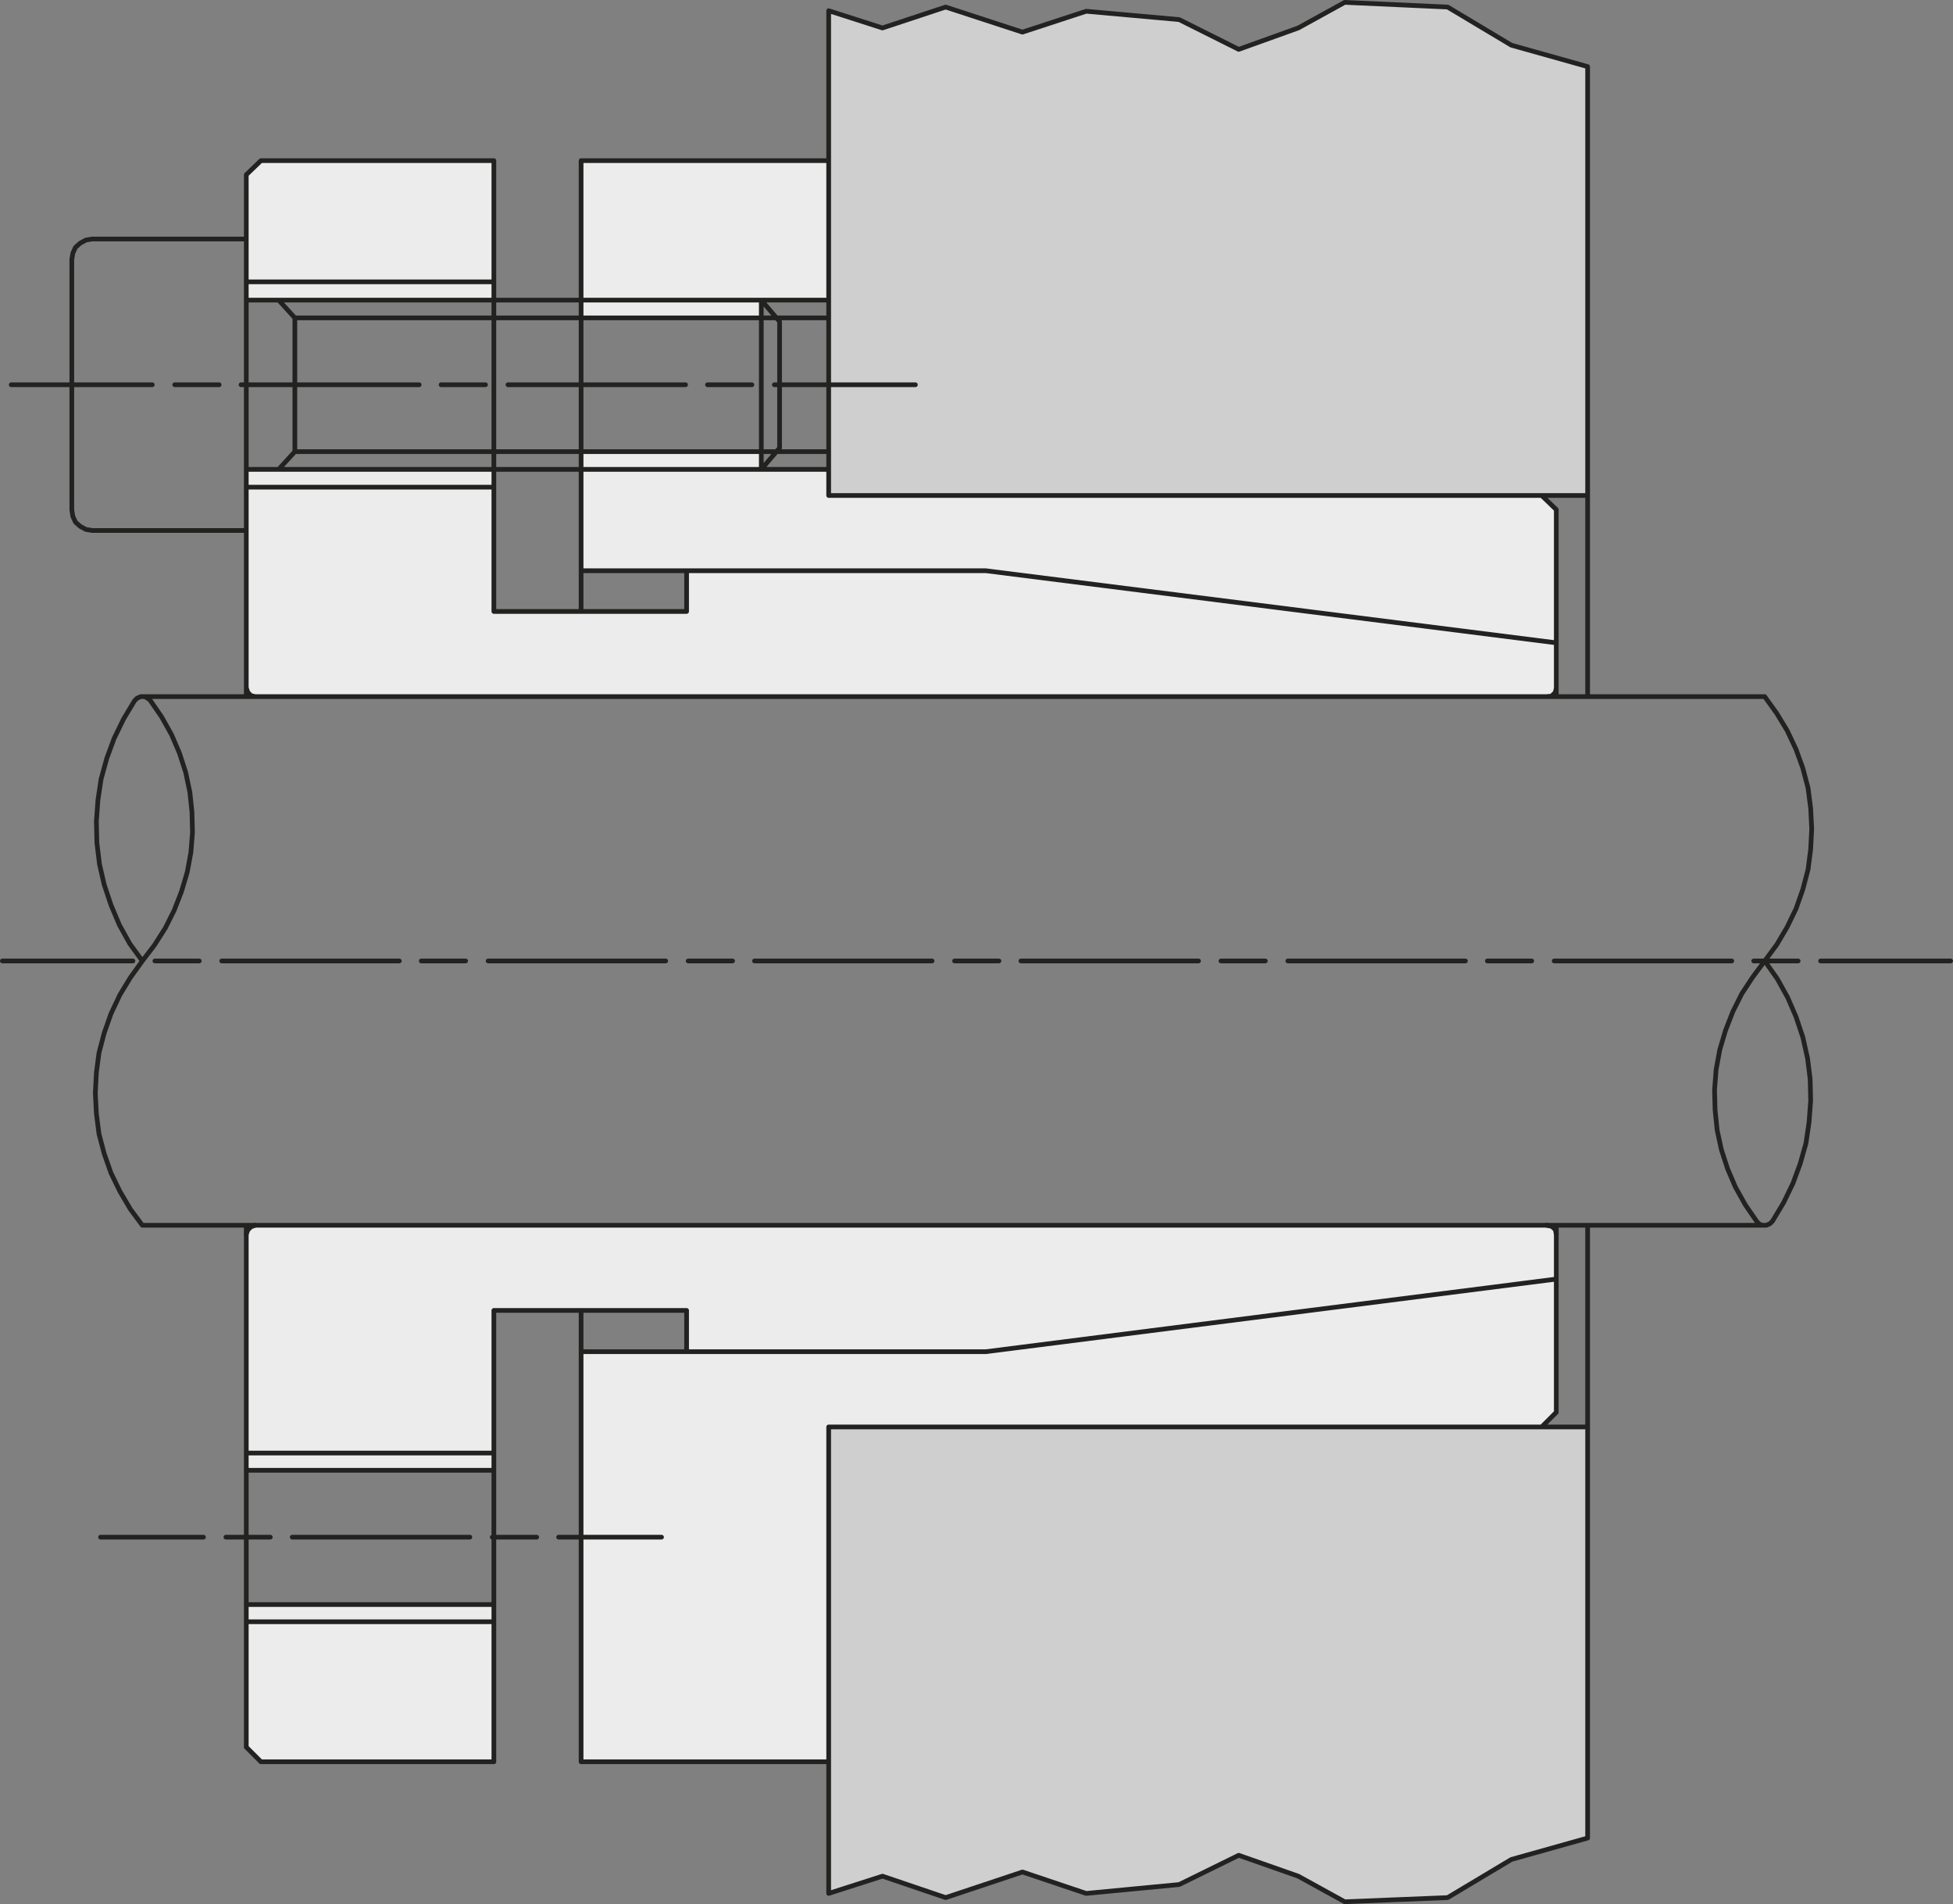
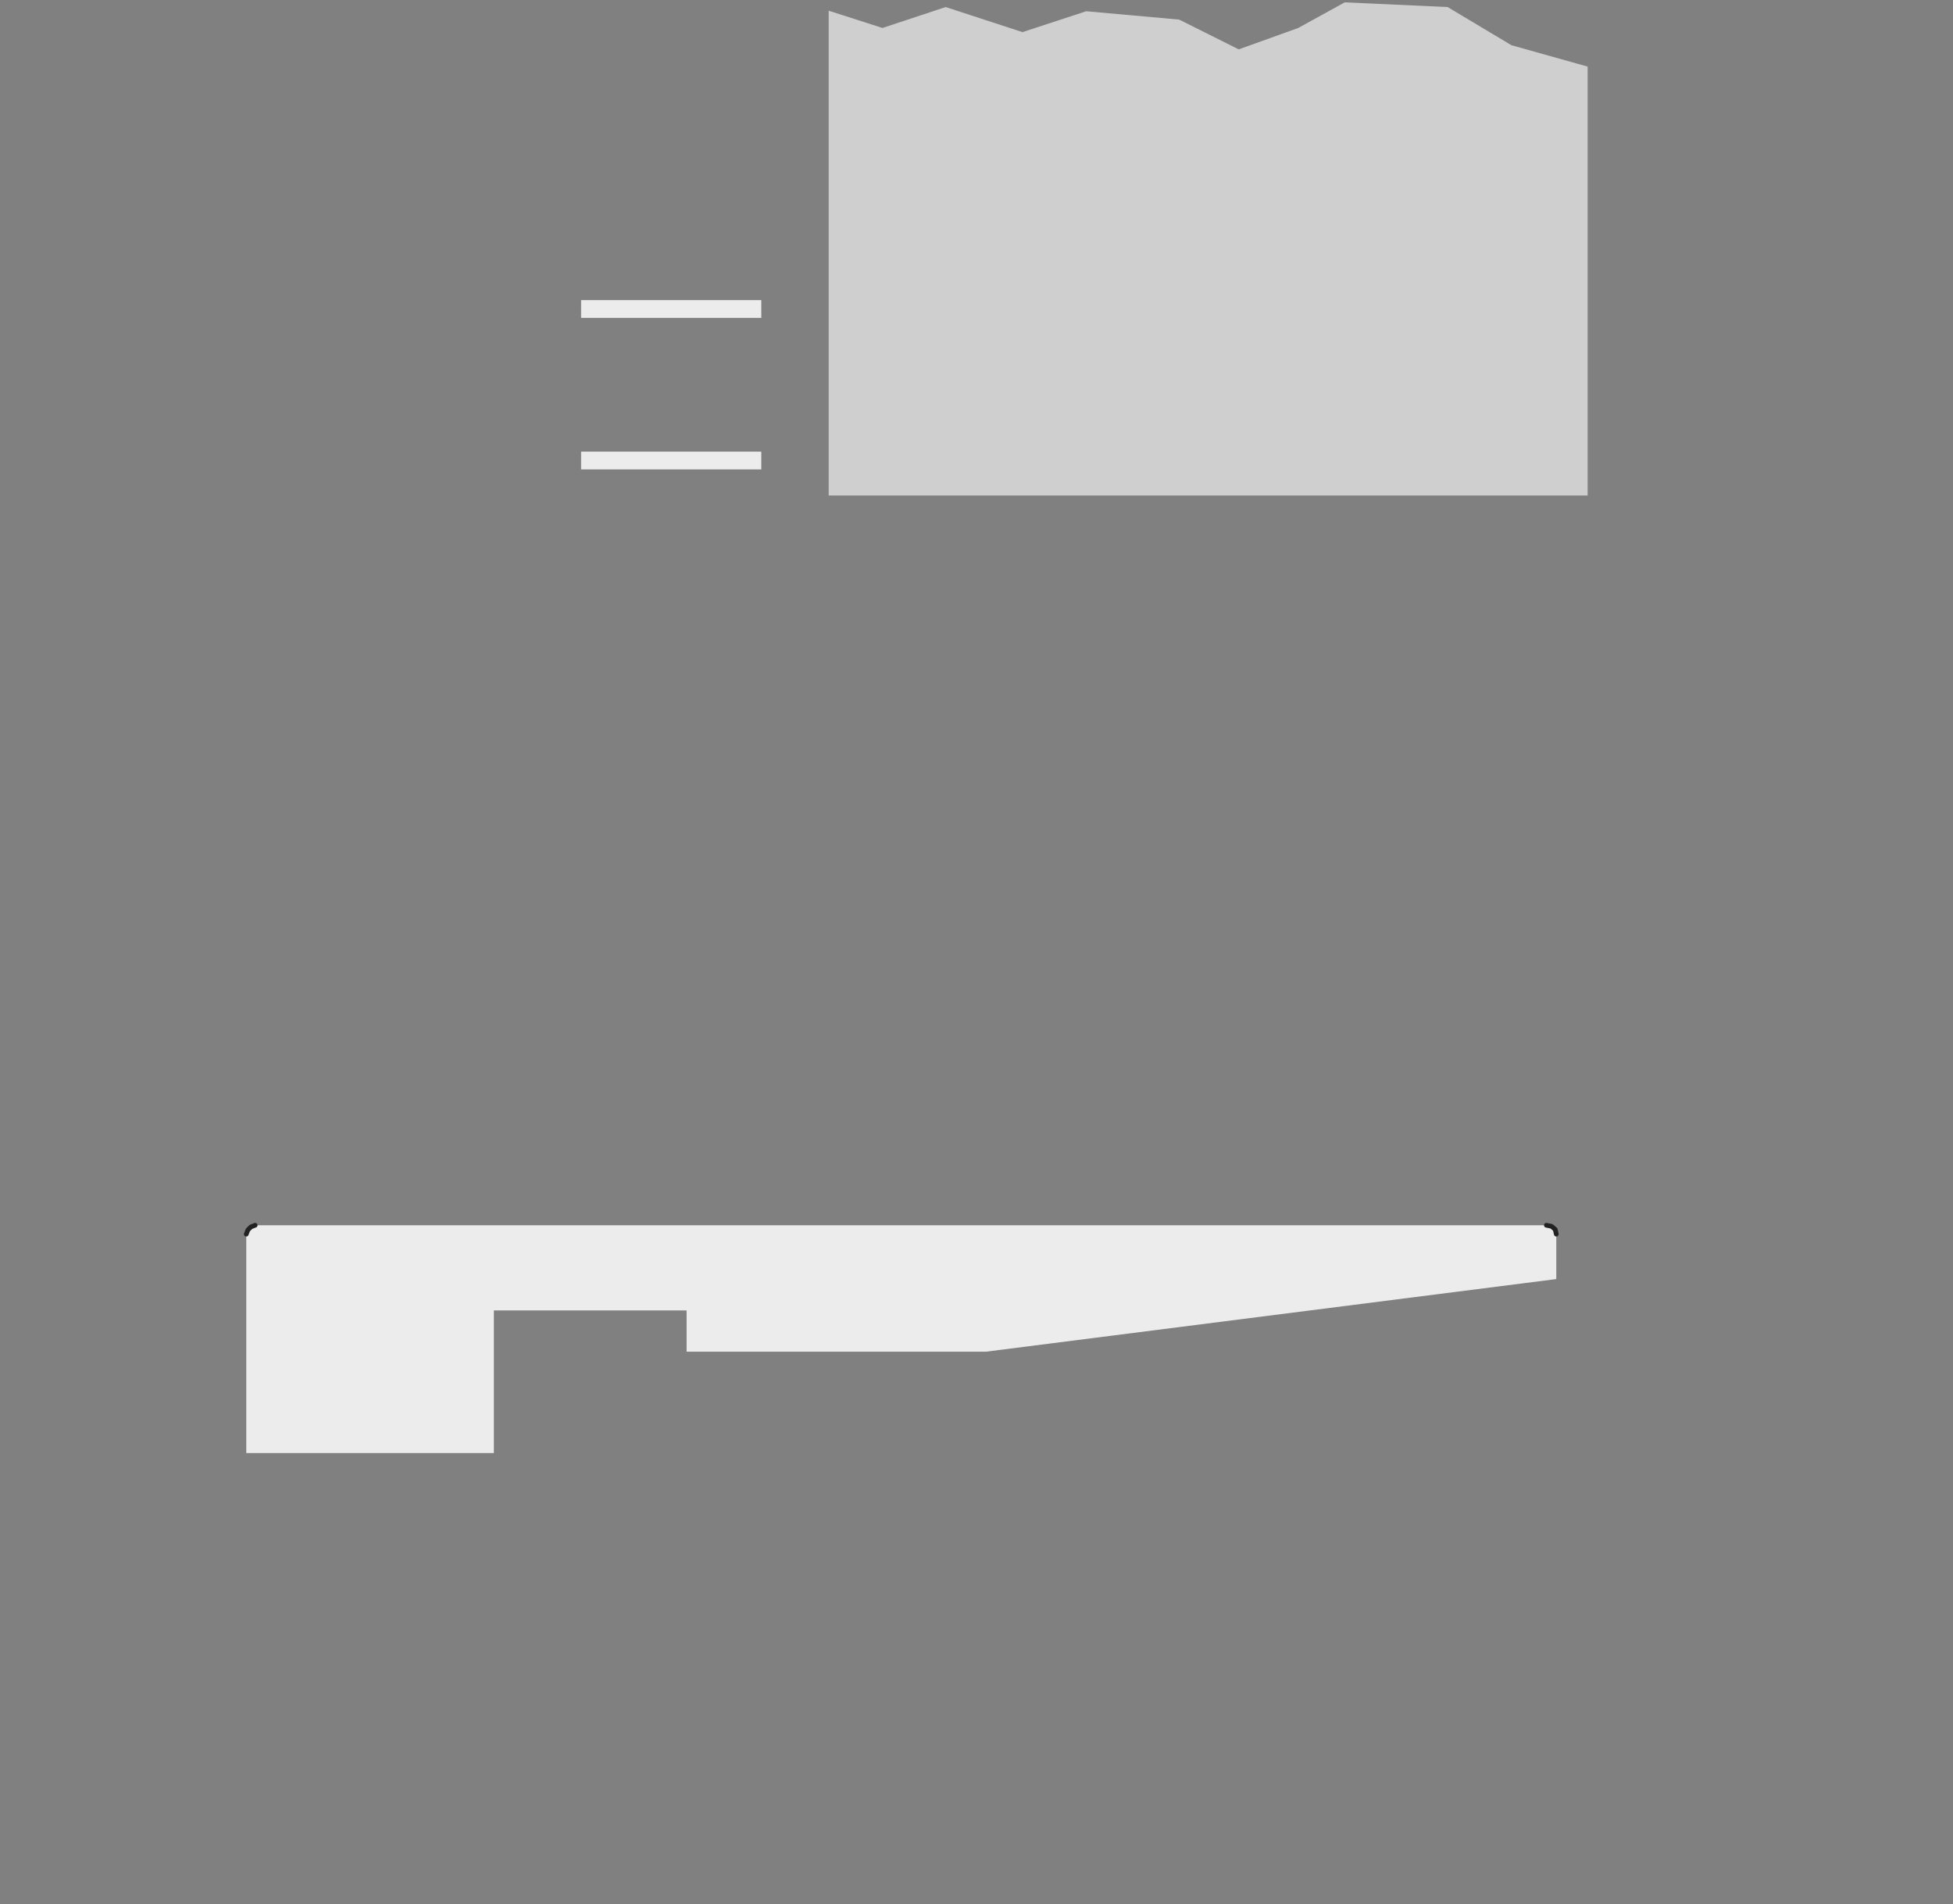
<svg xmlns="http://www.w3.org/2000/svg" id="Livello_1" x="0" y="0" version="1.1" viewBox="0 0 112.17 109.35" xml:space="preserve">
  <rect x="0" y="0" width="112.17" height="109.35" fill="#808080" stroke="none" />
  <defs />
  <style>
    .st0{fill:#cfcfcf}.st1{fill:#ececec}.st2{fill:none;stroke:#222221;stroke-width:.27;stroke-linecap:round;stroke-linejoin:round}
  </style>
-   <path d="M91.185 81.946v23.609l-4.38 1.23-3.66 2.191-5.91.239-2.67-1.47-3.42-1.2-3.42 1.681-5.34.51-3.66-1.231-4.41 1.471-3.63-1.231-3.09.991v-26.79h43.59z" class="st0" />
-   <path d="M28.365 93.135v8.04h-13.38l-.84-.84v-7.2h14.22zM14.145 92.146H28.365v.989H14.145v-.989zM14.145 83.446H28.365v.99H14.145v-.99zM47.595 100.396v.779h-14.22v-23.55h23.25l32.76-4.17v7.651l-.84.84h-40.95v18.45z" class="st1" />
  <path d="M89.385 70.875v2.58l-32.76 4.17h-17.19v-2.37h-11.07v8.191h-14.22V70.875l.09-.24.18-.18.24-.09h74.16l.3.06.21.181.06.269zM33.375 25.936h10.35v1.02H33.375v-1.02zM33.375 17.236h10.35v1.02H33.375v-1.02z" class="st1" />
-   <path d="M47.595 28.455h40.95l.84.811v7.649l-32.76-4.139h-23.25v-5.821h14.22v1.5z" class="st1" />
-   <path d="M89.385 39.526l-.06.24-.21.21-.3.029h-74.16l-.24-.059-.18-.18-.09-.271V27.976h14.22v7.139h11.07v-2.339h17.19l32.76 4.139v2.611zM16.005 26.955h12.36v1.021h-14.22v-1.021h1.86zM28.365 17.236h-14.22v-1.05h14.22v1.05zM28.365 9.226v6.96h-14.22v-6.151l.84-.809h13.38zM47.595 9.226v8.01h-14.22v-8.01h14.22z" class="st1" />
  <path d="M47.595 22.095V.615l3.09.991 3.63-1.201 4.41 1.44 3.66-1.199 5.34.479 3.42 1.71 3.42-1.229 2.67-1.471 5.91.27 3.66 2.19 4.38 1.23v24.63h-43.59v-6.36z" class="st0" />
-   <path d="M47.595.615l3.09.991 3.63-1.201 4.41 1.44 3.66-1.199 5.34.479 3.42 1.71 3.42-1.229 2.67-1.471 5.91.27 3.66 2.19 4.38 1.23M47.595 108.736l3.09-.991 3.63 1.231 4.41-1.471 3.66 1.231 5.34-.51 3.42-1.681 3.42 1.2 2.67 1.47 5.91-.239 3.66-2.191 4.38-1.23M100.725 55.186h2.55M89.265 55.186h10.2M85.425 55.186h2.55M73.965 55.186h10.2M70.125 55.186h2.55M58.635 55.186h10.2M54.825 55.186h2.55M43.335 55.186h10.2M39.525 55.186h2.55M28.035 55.186h10.2M24.195 55.186h2.55M12.735 55.186h10.2M8.895 55.186h2.55M.135 55.186h7.5M14.655 40.005h-6.36M101.355 40.005h-12.39M88.965 70.365h12.27M8.175 70.365h6.48M104.565 55.186h7.47M47.595 9.226V.616M8.175 55.186l.69-.901.63-.99.51-1.019.42-1.08.33-1.111.21-1.139.09-1.141-.03-1.17-.12-1.14-.24-1.139-.36-1.111-.45-1.049-.57-1.021-.66-.96-.15-.12-.18-.09h-.21l-.21.09-.15.15-.63 1.05-.54 1.11-.42 1.14-.33 1.2-.18 1.201-.09 1.229.03 1.23.15 1.23.27 1.17.39 1.171.48 1.139.6 1.081.72.99zM8.175 55.186l-.69.96-.6.989-.51 1.08-.39 1.11-.3 1.14-.15 1.141-.06 1.17.06 1.17.15 1.169.3 1.14.39 1.11.51 1.05.6 1.021.69.929M101.355 55.186l-.69.929-.63.96-.51 1.02-.42 1.08-.33 1.11-.21 1.14-.09 1.17.03 1.141.12 1.169.24 1.111.36 1.109.45 1.05.57 1.021.66.959M91.185 105.555v-35.19M91.185 3.825v36.18M100.905 70.155l.15.15.18.06h.21l.21-.089.15-.151M101.355 55.186l.69-.931.6-1.019.51-1.05.39-1.111.3-1.139.15-1.17.06-1.171-.06-1.17-.15-1.17-.3-1.14-.39-1.08-.51-1.08-.6-.99-.69-.96M101.805 70.125l.63-1.05.54-1.11.42-1.14.33-1.17.18-1.23.09-1.229-.03-1.231-.15-1.199-.27-1.2-.39-1.17-.48-1.111-.6-1.08-.72-1.019M40.635 22.095h2.55M29.175 22.095h10.2M25.335 22.095h2.55M13.845 22.095h10.23M10.035 22.095h2.55M.645 22.095h8.1M14.655 40.005h74.31M56.625 32.776l32.76 4.14M33.375 18.255h11.19M43.725 17.236H33.375M33.375 25.936h11.19M43.725 26.955H33.375M44.475 22.095h8.1M33.375 101.175v-25.92M28.365 101.175v-25.92M33.375 9.226v25.889M28.365 9.226v25.889M16.935 18.255v7.681h16.44M16.935 25.936l-.93 1.02M33.375 18.255h-16.44l-.93-1.019M4.125 14.896v14.399M14.145 10.035v29.97M14.145 39.495l.09.271.18.18.24.059M14.145 30.465H5.295M4.125 29.295l.06.36.15.331.27.24.33.179.36.06M14.145 13.726h-8.85l-.36.059-.33.18-.27.24-.15.33-.06.361M14.985 9.226l-.84.81M14.985 101.175l-.84-.84v-29.97M28.275 88.276h2.55M16.785 88.276h10.2M12.975 88.276h2.55M5.775 88.276h5.91M28.365 84.436H14.145M28.365 92.146H14.145M14.985 101.175H28.365M33.375 9.226h14.22M14.985 9.226H28.365M32.085 88.276h5.91M28.365 83.446H14.145M28.365 93.135H14.145M28.365 27.976H14.145M28.365 16.186H14.145M33.375 17.236h-19.23M33.375 26.955h-19.23M88.815 40.005l.3-.029.21-.21.06-.24M47.595 25.936h-3.03M43.725 17.236v9.719M44.775 18.465v7.261M47.595 108.736v-26.79M47.595 9.226v19.229M89.385 81.106V70.365M89.385 29.266v10.739M88.545 81.946l.84-.84M88.545 28.455l.84.811M44.775 25.726l-.18.21-.87 1.019h3.87M47.595 18.255h-3.03M44.775 18.465l-.18-.21-.87-1.019h3.87M33.375 101.175h14.22M47.595 81.946h43.59M47.595 28.455h43.59M28.365 35.115h11.07v-2.339M56.625 77.625l32.76-4.17M33.375 32.776h23.25M28.365 75.255h11.07v2.37M33.375 77.625h23.25M88.965 70.365h-74.31" class="st2" />
  <path d="M14.655 70.365l-.24.09-.18.18-.09.24M89.385 70.875l-.06-.269-.21-.181-.3-.06" class="st2" />
</svg>